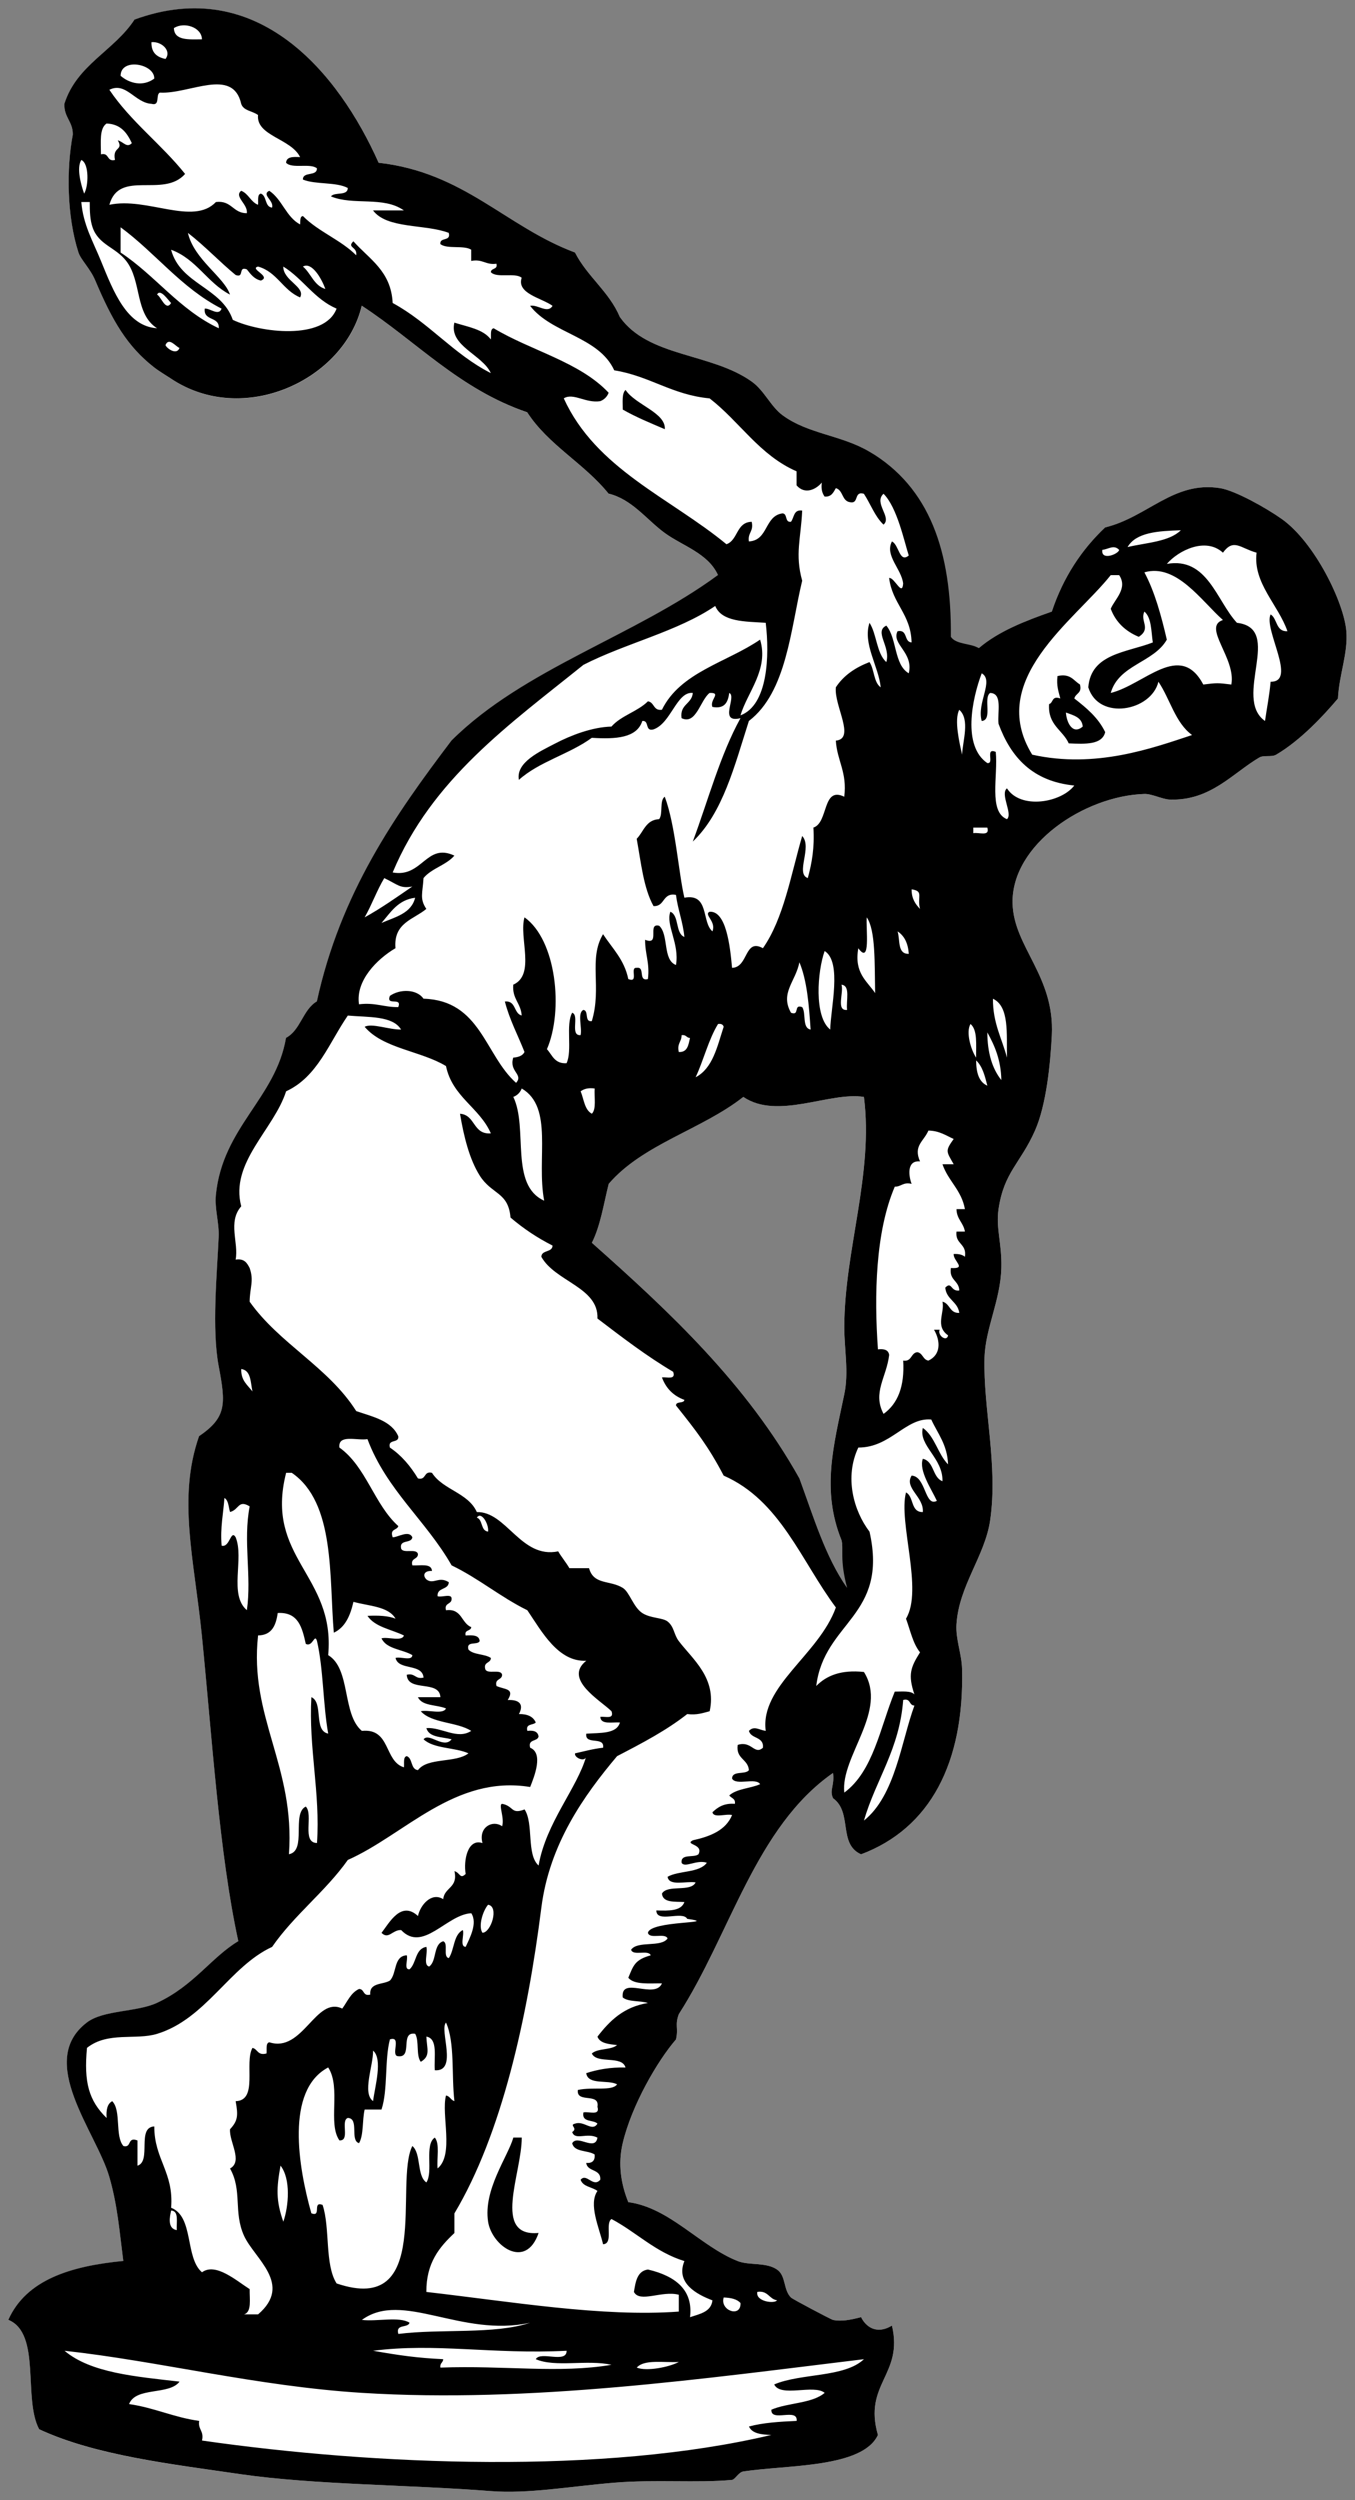
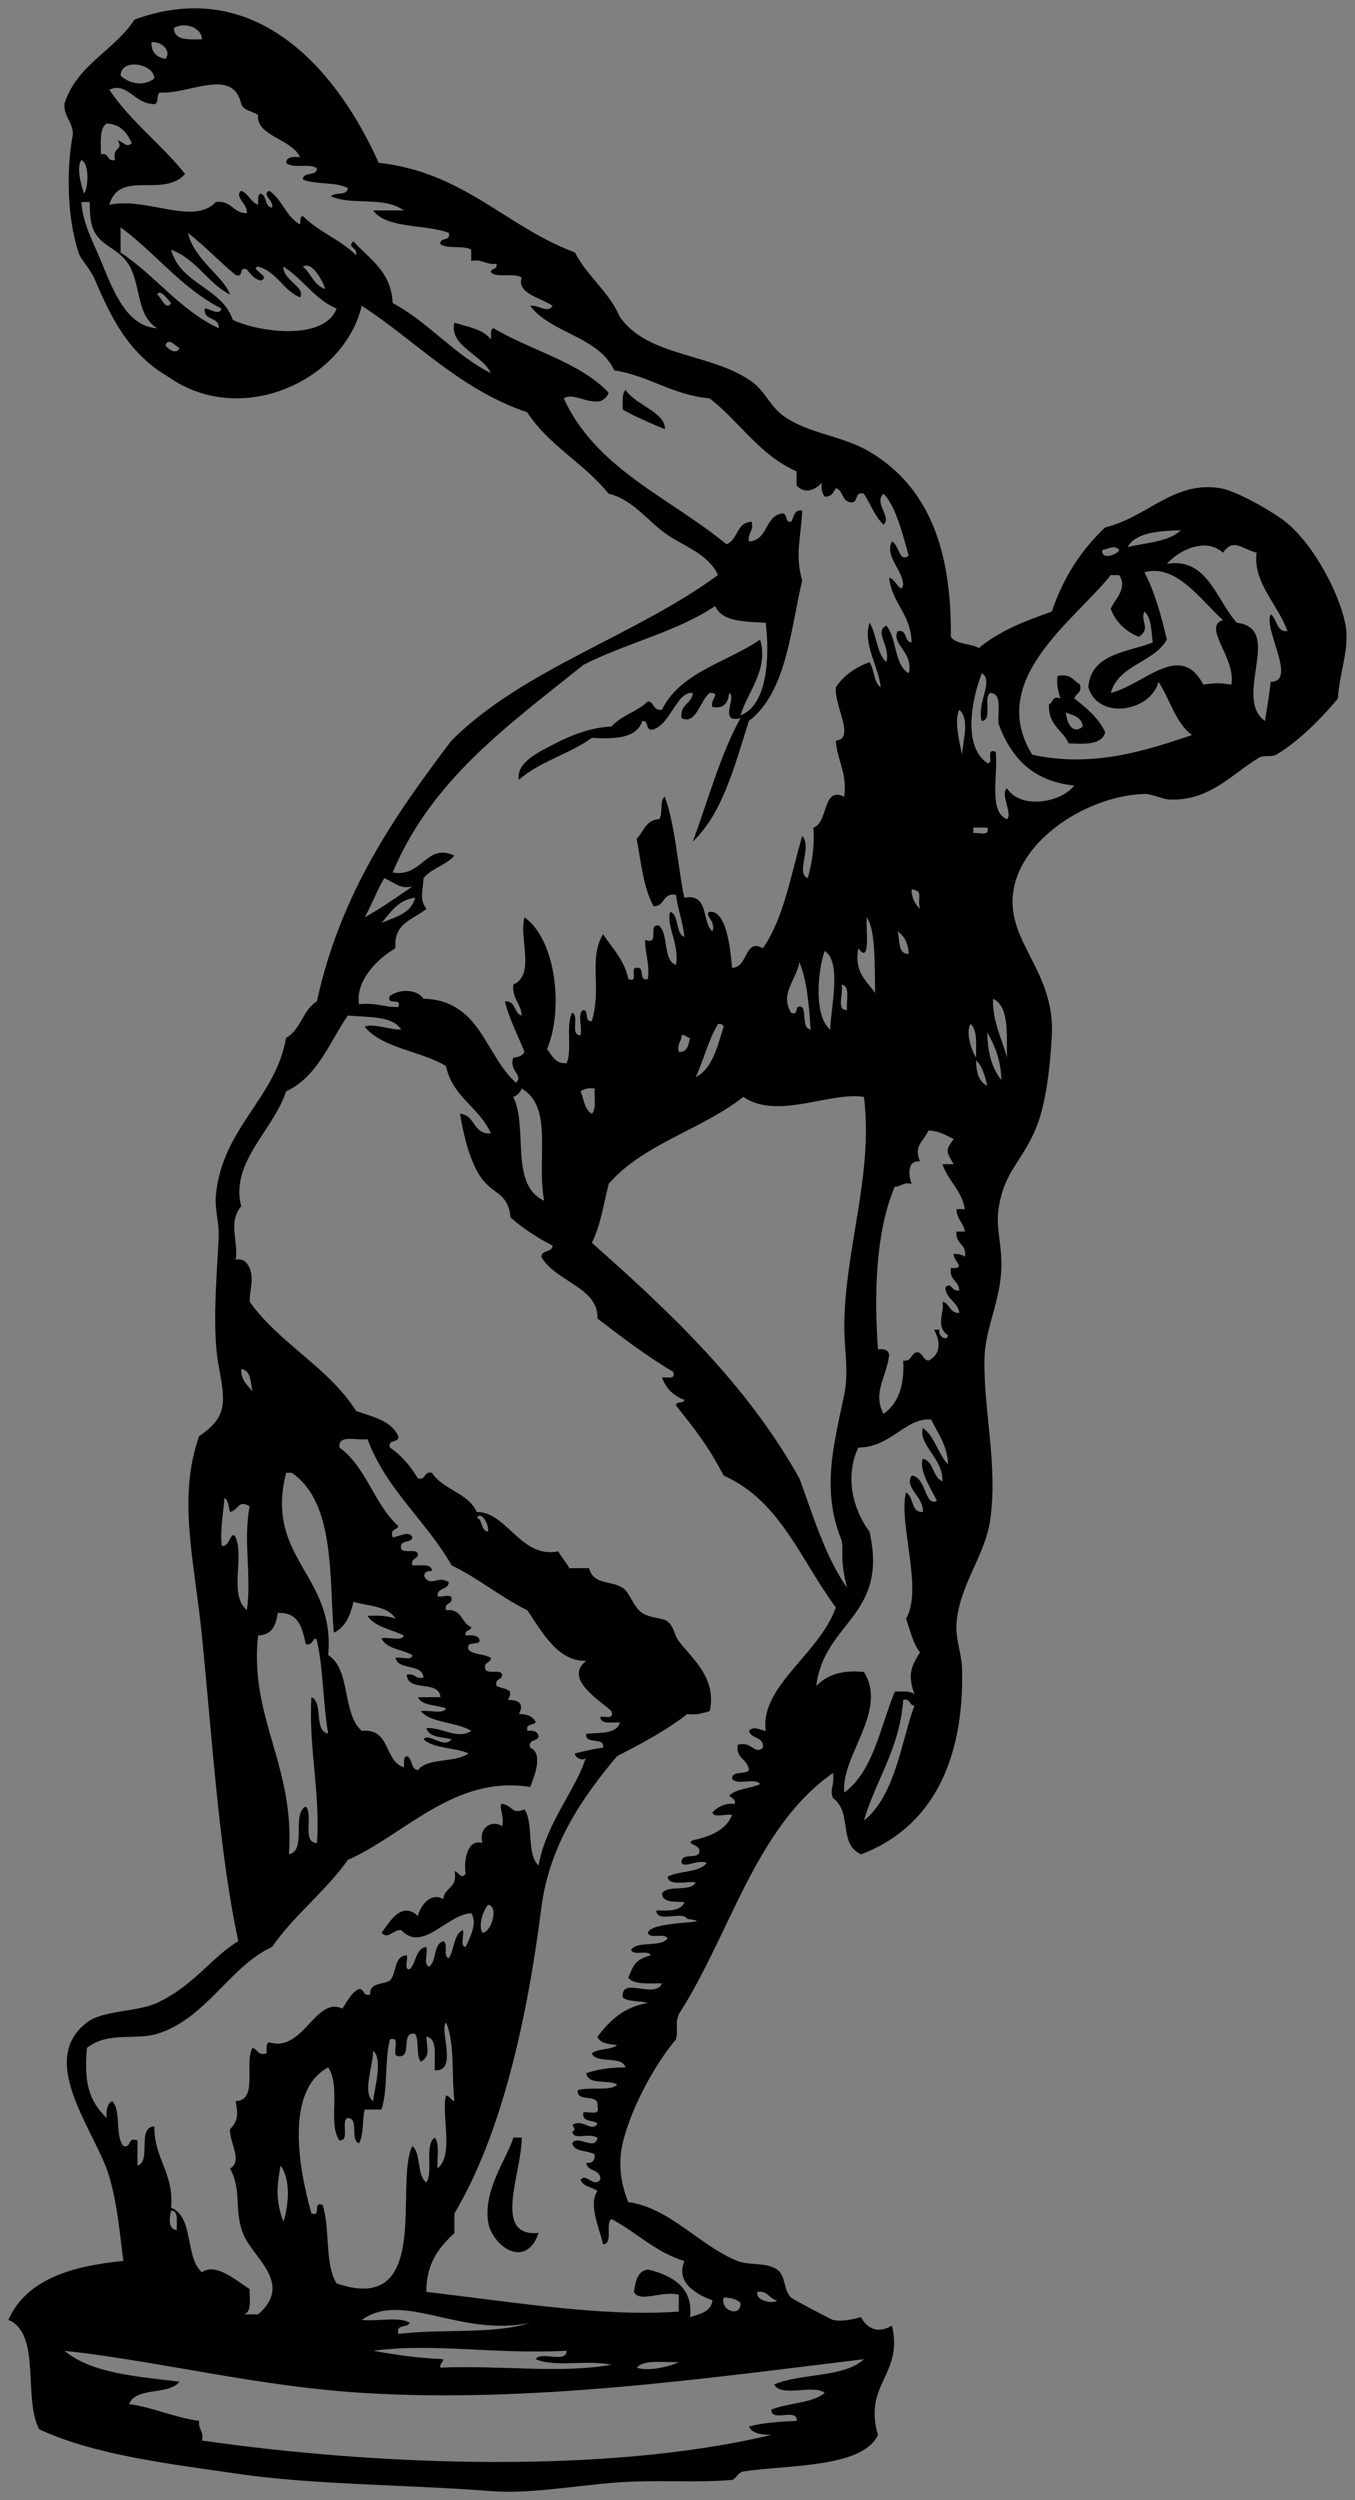
<svg xmlns="http://www.w3.org/2000/svg" height="891.14" width="483.02" viewBox="0 0 483.024 891.144">
  <rect x="0" y="0" width="483.024" height="891.144" fill="#808080" stroke="none" />
-   <path d="m69.32 3c-6.664 0.01-13.773 1.256-21.328 4.018-7.225 11.107-20.577 16.086-24.998 29.996-0.227 4.894 3.048 6.286 3 11-2.309 12.2-2.134 29.115 2 41.994 0.843 2.625 4.212 5.762 6 10 6.057 14.357 11.389 23.517 20.998 30.996 1.887 1.468 4.243 2.827 6 4 25.852 17.263 61.745 0.41 67.99-25.998 19.558 12.772 34.867 29.791 58.992 37.996 7.59 11.741 20.39 18.273 28.998 28.996 8.37 1.988 13.608 9.333 19.996 14 6.337 4.629 15.458 7.229 18.998 14.998-29.557 21.77-69.269 33.382-94.986 58.992-20.254 26.739-39.574 54.413-47.994 92.988-5.036 2.963-5.759 10.24-11 12.998-3.632 21.511-22.591 31.761-24.996 55.992-0.492 4.957 1.231 9.905 1 15-0.589 13.032-2.493 32.811 0 45.994 2.575 13.615 2.833 18.267-7 24.996-7.725 22.152-1.725 43.816 1 70.99 3.651 36.404 6.214 77.934 13 108.99-9.603 5.74-15.879 15.923-28.998 21.998-7.252 3.358-19.074 2.473-24.996 6.998-18.11 13.839 3.36 38.981 7.998 54.994 2.946 10.169 3.609 19.253 5 29.996-18.84 1.824-34.609 6.718-40.994 20.996 11.824 4.841 5.186 28.143 10.998 38.996 20.023 9.339 47.151 12.417 71.992 15.998 26.22 3.78 60.703 3.743 88.988 5.998 13.175 1.051 28.202-1.677 43.994-2.998 14.527-1.216 29.693 0.178 41.994-1 1.021-0.098 2.336-2.745 4-3 15.645-2.394 42.471-1.184 47.994-12.998-5.281-18.349 9.153-21.393 5-38.996-5.837 3.521-9.562-0.021-11-3-4.01 1.042-7.131 1.573-9.998 1-0.577-0.115-14.369-7.378-14.998-7.998-2.808-2.768-1.691-7.755-5-9.998-3.919-2.658-9.881-1.372-13.998-3-13.34-5.276-24.303-19.093-38.994-20.998-2.592-6.442-3.759-13.536-2-20.998 3.213-13.63 12.483-29.481 18.998-36.994 0.957-4.17-0.479-4.934 1-9 18.4-28.593 27.3-66.685 54.992-85.988 0.586 4.645-1.367 6.037 0 9 7.041 5.071 1.714 16.325 9.998 19.996 24.589-9.251 36.786-32.527 35.996-65.99-0.13-5.506-2.339-10.658-2-15.998 0.873-13.76 10.126-24.284 12-36.996 2.895-19.639-2.509-39.92-2-57.992 0.297-10.558 5.695-20.448 5.998-31.996 0.231-8.819-2.001-14.154-1-20.998 1.934-13.22 7.826-16.291 12.998-27.996 4.033-9.125 5.481-23.724 6-33.996 1.065-21.137-13.636-31.442-13.998-46.994-0.489-20.921 25.578-38.314 46.994-38.994 2.657-0.084 6.382 1.903 8.998 2 14.547 0.537 22.448-9.407 31.996-14.998 1.572-0.92 4.383-0.046 6-1 8.829-5.207 16.981-14.064 21.998-19.998 0.444-8.676 3.635-16.143 2.998-23.998-0.83-10.25-11.278-31.667-22.996-39.994-5.407-3.844-16.575-10.134-21.998-11-16.607-2.652-25.729 10.261-40.994 13.998-8.392 7.939-14.917 17.746-18.998 29.996-9.63 3.37-18.973 7.025-25.996 13-2.84-1.93-10.287-0.058-12.305-2.651-17.916-22.175-5.159-53.671-26.691-67.342-10.047-5.96-21.819-6.25-30.996-13-4.253-3.128-6.461-8.76-10.998-11.998-14.417-10.289-36.806-8.618-46.994-22.998-3.87-9.129-11.606-14.39-15.998-22.996-24.74-9.256-39.433-28.557-69.99-31.996-11.764-26.382-33.555-55.058-65.664-55.012zm235.09 387.71c1.236-0.005 2.423 0.072 3.553 0.258 3.497 27.571-6.958 54.617-6.998 81.99-0.012 8.096 1.662 16.003 0 23.996-3.787 18.216-8.232 34.074-1 51.994 1.44 10.279 4.522 7.384 2 16.998-7.712-10.953-11.987-25.343-16.998-38.996-18.896-33.764-46.089-59.232-73.992-83.99 3.028-5.971 4.208-13.789 6-20.996 12.156-14.174 33.281-19.378 47.994-30.996 11.084 7.55 27.493-0.209 39.441-0.258z" fill="#fff" />
  <path d="m134.98 58.01c30.557 3.439 45.251 22.74 69.991 31.996 4.392 8.606 12.128 13.868 15.998 22.997 10.188 14.38 32.577 12.708 46.994 22.997 4.537 3.238 6.746 8.871 10.999 11.999 9.177 6.75 20.949 7.039 30.996 12.999 21.438 12.717 29.285 35.522 28.996 65.992 1.883 2.784 7.053 2.28 9.999 4 7.023-5.975 16.367-9.629 25.997-12.999 4.081-12.25 10.605-22.057 18.997-29.996 15.265-3.737 24.388-16.65 40.995-13.998 5.423 0.866 16.59 7.155 21.997 10.999 11.718 8.327 22.167 29.745 22.997 39.995 0.637 7.855-2.555 15.321-2.999 23.997-5.017 5.934-13.169 14.791-21.998 19.998-1.617 0.954-4.427 0.08-5.999 1-9.548 5.591-17.449 15.535-31.996 14.998-2.616-0.097-6.342-2.084-8.999-2-21.416 0.68-47.482 18.074-46.993 38.995 0.362 15.552 15.063 25.857 13.998 46.994-0.519 10.272-1.967 24.871-6 33.996-5.172 11.705-11.064 14.777-12.998 27.997-1.001 6.844 1.231 12.178 1 20.997-0.303 11.548-5.702 21.438-5.999 31.996-0.509 18.072 4.895 38.354 2 57.993-1.874 12.712-11.126 23.235-11.999 36.995-0.339 5.34 1.87 10.492 2 15.998 0.79 33.463-11.407 56.74-35.996 65.991-8.284-3.671-2.957-14.926-9.998-19.997-1.367-2.963 0.586-4.354 0-8.999-27.692 19.303-36.593 57.396-54.993 85.989-1.479 4.066-0.043 4.829-1 8.999-6.515 7.513-15.785 23.365-18.998 36.995-1.759 7.462-0.592 14.556 2 20.998 14.691 1.905 25.655 15.721 38.995 20.997 4.117 1.628 10.079 0.342 13.998 3 3.309 2.243 2.192 7.23 5 9.998 0.629 0.62 14.421 7.884 14.998 7.999 2.867 0.573 5.988 0.042 9.998-1 1.438 2.979 5.162 6.521 10.999 3 4.153 17.603-10.28 20.646-4.999 38.995-5.523 11.814-32.349 10.604-47.994 12.998-1.664 0.255-2.979 2.902-4 3-12.301 1.178-27.468-0.216-41.995 1-15.792 1.321-30.819 4.05-43.994 2.999-28.285-2.255-62.769-2.219-88.989-5.999-24.867-3.62-51.994-6.7-72.017-16.04-5.812-10.85 0.825-34.15-10.999-38.99 6.385-14.278 22.155-19.173 40.995-20.997-1.391-10.743-2.054-19.827-5-29.996-4.638-16.013-26.109-41.154-7.999-54.993 5.922-4.525 17.745-3.641 24.997-6.999 13.119-6.075 19.394-16.258 28.997-21.998-6.786-31.05-9.348-72.58-12.999-108.99-2.725-27.174-8.725-48.838-1-70.99 9.833-6.729 9.574-11.382 6.999-24.997-2.493-13.183-0.589-32.962 0-45.994 0.231-5.095-1.492-10.042-1-14.999 2.405-24.231 21.365-34.482 24.997-55.993 5.241-2.758 5.963-10.035 10.999-12.998 8.42-38.575 27.74-66.249 47.994-92.988 25.717-25.61 65.431-37.223 94.988-58.993-3.54-7.769-12.661-10.369-18.998-14.998-6.388-4.667-11.627-12.011-19.997-13.999-8.608-10.723-21.407-17.255-28.997-28.996-24.125-8.205-39.435-25.224-58.993-37.996-6.245 26.408-42.139 43.26-67.991 25.997-1.757-1.173-4.113-2.532-6-4-9.609-7.479-14.94-16.639-20.997-30.996-1.788-4.238-5.157-7.374-6-9.999-4.134-12.879-4.309-29.795-2-41.995 0.048-4.714-3.227-6.105-3-10.999 4.421-13.91 17.772-18.89 24.997-29.997 43.959-16.065 72.787 19.136 86.992 50.994zm-72.991-47.994c0.14 4.525 5.311 4.021 9.999 4-0.073-4.34-6.406-6.353-9.999-4zm-3 10.999c2.222-2.722-1.122-6.281-4.999-6-0.112 3.779 1.956 5.377 4.999 6zm-15.998 5.999c3.161 2.749 8.016 3.958 11.999 1 0.175-5.272-11.937-7.574-11.999-1zm210.97 304.96c1.463-3.558-3.213-5.991-1-6.999 5.858-0.349 7.276 11.925 7.999 19.998 5.878-0.146 4.342-10.683 10.999-6.999 7.401-10.597 9.954-26.041 13.998-39.995 3.726 3.923-2.524 13.402 2 14.998 1.438-5.227 2.458-10.874 2-17.998 5.429-1.742 3.1-14.86 10.998-10.999 1.1-8.765-2.557-12.774-2.999-19.997 7.117-0.676-0.664-12.405 0-18.998 2.761-4.237 6.943-7.054 11.998-8.999 1.757 2.576 1.441 7.224 4 8.999-0.775-7.569-6.464-15.518-4-22.997 2.623 4.043 2.479 10.853 5.999 13.999 1.636-5.572-4.5-10.83 0-12.999 3.828 4.504 2.707 13.958 7.999 16.998 1.811-7.499-6.284-10.35-3.999-14.998 3.752-0.753 2.18 3.819 4.999 4-0.208-10.124-6.9-13.764-7.999-22.998 2.005-0.135 4.647 6.793 4.999 2-0.543-5.145-6.655-9.979-3.999-14.998 2.499 1.096 2.645 7.854 5.999 5-1.601-4.879-4.104-17.118-8.999-21.998-3.627 3.315 3.095 8.382 0 10.999-3.091-2.907-4.615-7.383-6.999-10.999-3.729-1.063-1.583 3.75-4.999 3-2.886-0.447-2.364-4.302-4.999-4.999-0.87 1.463-1.497 3.169-4 3-0.839-1.161-1.318-2.681-1-5-2.079 2.499-6.041 4.408-8.999 1v-5c-13.234-5.763-20.279-17.716-30.996-25.997-13.416-1.249-21.345-7.985-33.996-9.999-5.554-12.11-22.325-13.003-29.996-22.997 2.672-0.577 6.247 2.958 7.999 0-4.027-2.849-12.868-4.369-10.999-9.999-2.364-1.969-8.944 0.278-10.999-2 0.09-1.576 2.55-0.783 2-3-3.868 0.535-4.881-1.785-8.999-1v-4c-2.633-1.699-8.565-0.1-10.999-2-0.296-2.629 3.879-0.787 3-4-8.456-3.209-21.999-1.331-26.997-7.999h10.999c-7.288-5.184-18.057-1.658-25.997-5 1.283-1.717 5.979-0.02 6-3-4.121-2.211-11.51-1.155-15.998-3-0.032-3.031 5.031-0.968 4.999-4-2.364-1.969-8.944 0.278-10.999-2 0.147-2.186 2.52-2.146 5-2-3.233-6.65-15.703-7.522-14.998-14.998-1.883-1.45-5.196-1.47-6-4-2.965-13.182-18.495-3.377-28.996-4-1.595 0.738 0.228 4.894-3 4-5.888-0.344-9.072-7.941-14.999-5 7.638 11.36 18.572 19.424 26.997 29.996-7.758 8.747-23.469-1.745-26.997 10.999 13.405-2.895 29.852 7.579 37.996-1 5.654-0.655 5.996 4.002 10.999 4 0.491-3.225-4.667-5.909-2-7.999 2.632 1.035 3.368 3.965 6 5 0.17-1.496-0.357-3.69 1-4 2.206 0.793 1.299 4.7 4 5 0.772-2.554-3.913-4.597-1-5.999 4.613 3.053 5.995 9.336 10.999 11.999 0.157-1.177-0.172-2.838 1-3 5.445 5.554 13.511 8.486 18.998 13.999 0.493-3.139-3.447-2.642-1-5 5.631 6.368 13.439 10.558 13.999 21.998 12.971 7.026 21.73 18.264 34.996 24.997-3.028-6.646-14.998-9.654-12.999-17.998 4.801 1.531 10.313 2.351 12.999 5.999 0.17-1.496-0.357-3.69 1-4 13.317 8.014 30.674 11.988 40.995 22.997-0.56 1.44-1.56 2.44-3 3-5.226 0.812-9.628-3.13-12.999-1 11.483 25.179 37.892 35.432 57.993 51.993 4.194-1.471 3.452-7.879 8.998-7.999 0.803 3.468-1.489 3.843-0.999 6.999 6.98-0.351 5.509-9.156 11.998-9.999 1.889 0.111 0.694 3.306 3 3 1.181-1.486 0.865-4.468 3.999-4-0.448 10.028-2.626 15.49 0 24.997-4.118 17.088-5.489 39.683-18.997 49.994-5.103 15.895-9.244 32.751-19.998 42.995 5.504-14.827 9.771-30.891 16.998-43.994-8.002 1.961-1.152-7.701-4-8.999-0.445 3.22-1.526 5.806-5.999 5-1.095-2.551 3.416-5.145-1-5-3.347 2.572-4.799 11.519-9.998 8.999-0.707-5.04 3.687-4.979 3.999-8.999-5.755-0.567-7.719 10.808-13.998 12.999-3.213 0.879-1.37-3.296-4-3-1.919 6.08-9.454 6.545-17.998 6-7.872 5.793-18.832 8.498-25.997 14.998-1.159-6.287 7.596-10.179 12.999-12.999 5.643-2.945 13.184-5.828 19.998-5.999 3.414-3.918 9.324-5.34 12.998-8.999 2.357 0.309 1.86 3.473 4.999 3 6.579-13.418 23.13-16.865 34.996-24.997 3.191 10.648-4.532 18.706-6.999 26.997 9.822-3.678 10.395-21.372 8.999-32.996-7.532-0.467-15.674-0.324-17.998-5.999-13.495 9.168-32.023 13.304-46.994 20.998-26.208 21.119-54.019 40.636-67.991 73.991 10.631 1.954 11.92-10.729 21.997-6-2.915 3.417-8.147 4.518-10.999 7.999-0.31 5.443-1.464 7.272 1 10.999-4.542 3.791-11.755 4.91-10.999 13.999-6.568 3.861-14.281 11.584-12.998 19.998 5.718-0.719 8.932 1.066 13.998 1 1.47-3.803-4.47-0.196-3-4 3.528-2.502 9.569-2.481 11.999 1 20.398 0.599 21.859 20.136 32.996 29.996 2.75-3.043-2.627-4.022-1-8.999 1.862-0.138 3.341-0.658 4-2-2.344-5.989-5.288-11.377-7-17.998 4.064-0.398 3.077 4.255 6 4.999-0.262-4.404-3.449-5.883-3-10.999 8.01-3.545 1.927-16.857 4-23.997 11.354 8.041 13.969 33.165 7.999 46.994 1.902 2.097 2.724 5.275 6.999 5 2.124-4.542-0.39-13.721 2-17.998 2.71 0.956-0.943 8.275 3 7.999 0.62-2.714-1.269-7.936 1-8.999 2.062 0.272 0.239 4.428 3 4 3.638-12.07-1.293-22.072 4-30.996 3.286 5.047 7.598 9.067 8.999 15.998 3.935 1.602 0.348-4.318 3-4 3.16-0.494 0.371 4.961 4 4 0.719-5.718-1.066-8.932-1-13.999 5.608 2.275 0.541-6.125 5-4.999 3.518 3.148 1.179 12.152 5.999 13.998 1.326-7.678-3.737-14.235-2-18.998 3.254 1.412 1.684 7.649 4.999 8.999-0.535-5.464-2.324-9.673-2.999-14.999-4.908-0.909-3.809 4.191-7.999 4-3.574-6.425-4.458-15.54-6-23.997 2.478-2.521 3.234-6.765 8-7 1.46-1.873 0.039-6.626 1.999-7.999 3.828 10.139 4.938 27.311 6.999 35.996 8.969-1.638 6.049 8.616 9.995 12.002zm-217.97-276.96c3.078-0.745 1.922 2.745 5 2-1.011-4.962 3.161-3.188 1-7 2.08 0.565 3.231 2.857 4.999 1-1.705-3.627-3.891-6.774-8.999-6.999-2.596 1.737-2.026 6.64-2 10.999zm-5.999 13.998c1.591-2.569 1.853-10.721-1-11.998-1.817 2.794-0.087 8.955 1 11.998zm5.999 23.997c4.466 10.928 9.204 23.303 19.998 23.997-8.013-5.15-5.396-16.77-10.999-24.001-3.826-4.938-9.838-5.684-11.999-11.999-0.893-2.609-1.005-5.672-1-8.999h-3c0.65 8.054 4.075 13.84 7 20.998zm6.999-3c12.438 8.227 20.942 20.386 34.996 26.997 0.33-4.329-5.537-2.461-4.999-6.999 1.752-0.276 4.989 2.815 5.999 0-14.35-7.32-23.506-19.824-35.996-29zm38.995 14.998c-8.12-4.212-11.969-12.695-20.997-15.998 3.301 12.364 18.008 13.321 21.997 24.997 9.622 4.581 32.664 7.438 36.996-4-7.938-3.394-11.992-10.672-18.998-14.998-0.046 5.073 8.051 7.244 5.999 10.999-6.134-2.531-8.215-9.116-14.998-10.999-3.271 0.826 4.94 3.503 1 5-2.444-0.556-3.653-2.346-5-4-3.235-1.236-0.764 3.235-4 2-5.846-4.819-10.98-10.35-16.998-14.998 2.168 9.505 12.95 15.705 14.999 21.997zm33.996-1.999c-1.222-3.475-4.772-9.853-7.999-7.999 2.908 2.424 3.895 6.77 7.999 7.999zm-54.993 4.999c-1.042-1.052-3.887-5.318-5-3 1.422 0.673 3.089 6.117 5 3zm3 15.998c-1.183-0.293-3.777-4.027-5-1 0.375 1.102 4 3.805 5 1zm337.96 70.991c6.728-1.604 14.794-1.871 18.998-5.999-8.062 0.27-15.952 0.712-18.998 5.999zm13.998 5.999c14.479-2.56 17.726 13.182 24.997 20.997 16.808 1.961-1.661 26.741 9.999 34.996 0.662-4.67 1.572-9.093 2-13.998 9.594 0.151-2.58-18.702 0-23.997 2.477 1.523 1.786 6.212 5.999 6-3.249-9.439-12.339-17.165-10.999-27.997-5.739-1.576-8.186-5.246-11.998 0-6.134-5.638-15.831-0.838-19.998 3.999zm-22.997-4.999c-0.541 4.012 5.802 1.487 6 0-1.869-1.958-3.662-0.309-6 0zm42.995 24.997c-7.68-6.802-16.579-20.262-27.997-16.998 3.71 6.956 5.98 15.351 7.999 23.997-4.735 8.263-17.119 8.877-19.997 18.998 12.029-2.963 24.721-18.628 32.996-3 4.862-0.613 5.136-0.613 9.999 0 1.748-9.38-10.486-20.559-3-22.997zm-39.995-15.998c-12.943 16.27-44.421 37.288-27.996 63.992 22.603 5.045 42.87-2.332 56.992-6.999-5.995-4.336-7.835-12.829-11.998-18.998-2.515 10.478-21.275 14.033-24.997 2 0.947-12.05 13.617-12.38 22.997-15.998-0.594-4.072-0.456-8.876-3-10.999-1.671 3.376 2.575 5.967-1.999 8.999-4.695-1.97-8.176-5.156-9.999-9.999 1.367-3.337 6.199-7.286 3-11.999-1 0.001-2 0.001-3 0.001zm-43.994 66.992c2.651 0.318-0.936-5.602 2.999-4 0.895 8.438-2.666 21.33 4 23.997 2.193-1.881-2.537-8.939 0-10.999 4.855 7.617 19.318 5.138 23.997-1-14.865-1.466-22.605-10.057-26.997-21.997-0.448-4.217 1.526-10.859-2.999-10.999-2.538 1.795 0.994 9.66-3 9.999-1.854-6.462 4.506-14.448 0-16.998-3.467 9.163-6.936 25.916 2 31.997zm-8.999-3c0.22-4.986 2.892-12.523-1-15.998-1.904 3.607 0.099 11.872 1 15.998zm3.999 27.996c1.89-0.443 6.026 1.36 5-2h-5zm-216.97 29.996c6.009-3.323 11.461-7.203 16.998-10.999-4.367 0.798-5.054-0.614-9.999-3-2.631 4.369-4.449 9.551-6.999 13.999zm197.98-2.999c-1.115-4.429 1.46-6.332-3-6.999-0.027 3.36 1.377 5.289 3 6.999zm-191.98 4.999c4.872-2.127 10.633-3.365 11.999-8.999-6.2 0.8-8.737 5.263-11.999 8.999zm169.98 8.999c-1.548 8.88 3.062 11.603 5.999 15.998-0.214-10.274 0.208-22.527-3-26.997-0.318 4.172 1.467 17.167-2.999 10.999zm17.997 2c-0.254-3.745-1.569-6.43-3.999-7.999 0.96 3.039-0.144 8.142 3.999 7.999zm-27.996 26.997c0.071-7.27 4.283-24.105-2-27.997-2.582 7.204-3.846 23.42 2 27.997zm-13.998-6c3.235 1.235 0.764-3.235 3.999-2 1.466 2.2-0.119 7.452 3 7.999-0.604-8.729-1.252-17.413-4-23.997-1.33 6.889-6.991 10.949-2.999 17.998zm19.997-1c-0.431-3.236 1.315-8.648-2-8.999 0.898 2.769-2.054 9.387 2 8.999zm56.993 16.999c-0.173-8.493 0.902-18.234-5-20.998-0.059 8.725 3.207 14.124 5 20.998zm-234.97-14.999c-6.667 9.665-10.795 21.867-21.998 26.997-4.366 13.664-20.103 25.391-15.998 40.995-4.905 5.606-0.822 13.059-2 18.998 3.141-0.475 4.085 1.247 5 2.999 1.604 4.587 0.072 6.793 0 11.999 10.641 15.021 28.047 23.279 37.995 38.995 5.958 2.04 12.581 3.417 14.998 8.999 0.296 2.629-3.879 0.786-3 3.999 4.188 2.812 7.353 6.646 9.999 10.999 3.078 0.744 1.922-2.745 5-2 3.898 6.101 12.918 7.079 15.998 13.998 10.558-0.267 15.713 16.739 28.996 13.998 1.232 2.101 2.768 3.898 4 6h7c1.668 6.038 7.403 4.194 11.999 6.999 2.452 1.496 3.777 6.914 6.999 8.998 2.968 1.921 7.18 1.578 8.999 3 2.368 1.852 2.203 4.636 4 6.999 4.859 6.392 13.614 13.171 10.998 24.997-2.395 0.604-4.562 1.438-7.999 1-7.46 5.872-16.216 10.446-24.997 14.998-11.796 14.002-24.128 31.32-26.997 53.993-4.974 39.314-14.111 80.725-30.996 108.99v6.999c-5.329 5.003-10.065 10.599-9.999 20.997 30.275 3.454 62.675 9.011 89.989 7v-6c-6.047-1.601-13.887 3.01-15.998-1 0.594-3.738 1.201-7.464 4.999-7.998 10.365 2.436 16.145 7.692 14.998 16.997 3.479-1.188 7.501-1.831 7.999-5.999-5.641-2.131-13.197-6.19-9.999-13.998-10.439-3.226-17.063-10.267-25.996-14.998-2.387 1.613 0.81 8.809-3 8.999-1.398-5.978-5.275-14.26-2-18.998-1.883-1.449-5.196-1.47-6-3.999 2.123-2.548 4.456 2.968 7 0 0.316-3.982-4.625-2.708-5-6 2.181 0.182 3.181-0.818 3-2.999-2.408-1.592-7.269-0.73-7.999-4 1.819-3.318 8.145 3.049 8.999-1.999-3.705-1.974-7.97 1.156-8.999-2 2.212-1.44-1.259-2.44 1-3 3.249-1.154 6.15 3.055 7.999 0-1.494-1.506-5.7-0.299-5-3.999 1.89-0.443 6.026 1.359 5-2 0.891-5.225-7.563-1.103-6.999-5.999 5.425-1.185 12.197 0.515 13.998-2-3.221-1.778-10.385 0.386-10.999-4 4.041-1.292 8.527-2.138 13.998-1.999-1.202-4.465-10.21-1.122-11.999-5 2.078-1.922 6.841-1.158 8.999-2.999-2.981-0.353-6.088-0.578-6.999-3 4.349-5.649 9.371-10.627 17.998-11.998-2.758-0.908-7.021-0.311-8.999-2-0.761-7.76 11.459 0.852 13.998-4.999-4.622-0.044-9.89 0.558-11.998-2 1.801-4.254 2.204-6.386 7.999-7.999-0.845-2.155-6.374 0.375-6.999-2 2.361-3.305 10.637-0.694 12.998-3.999-0.845-2.155-6.374 0.374-6.999-2 0.671-4.479 26.361-3.263 13.998-4.999-1.651-3.015-11.005 1.673-10.998-3 4.496 0.163 8.889 0.223 9.998-3-3.468-0.197-7.686 0.354-7.999-2.999 1.95-3.383 10.283-0.383 11.999-4-3.466-0.533-9.484 1.485-9.999-2 4.058-2.275 11.347-1.318 13.998-4.999-3.629-1.218-7.893 1.999-8.998 0-0.364-3.363 4.332-1.666 5.999-3 1.975-3.756-5.127-3.382-2-4.999 6.283-1.383 11.763-3.569 13.998-8.999-2.071-0.595-6.568 1.236-6.999-1 1.889-1.777 4.037-3.295 7.999-2.999 0.3-1.966-1.35-1.982-2-3 2.611-2.389 7.523-2.476 10.999-3.999-1.514-2.486-8.612 0.613-9.999-2 0.021-2.979 4.717-1.282 6-3-0.313-4.02-4.707-3.959-4-8.999 4.977-1.627 5.955 3.75 8.999 1 0.398-4.064-4.256-3.076-4.999-5.999 1.868-1.957 3.661-0.309 5.999 0-2.133-15.913 18.961-27.132 24.997-43.994-12.389-16.608-19.83-38.163-39.995-46.994-5.436-10.395-9.821-16.004-16.998-24.997 0.016-1.651 2.773-0.56 2.999-2-3.906-1.426-6.572-4.093-7.999-7.999 1.772-0.228 5.008 1.008 4-2-9.63-5.7-18.29-12.373-26.997-18.997 0.458-11.143-15.052-13.119-19.998-21.997 0.097-2.57 3.903-1.43 4-4-5.532-2.8-10.508-6.156-14.998-9.998-0.754-9.191-6.716-8.144-10.999-14.999-3.61-5.777-5.611-13.692-7-21.997 5.586 0.413 4.513 7.485 10.999 6.999-4.059-9.273-13.705-12.959-15.998-23.997-8.918-5.413-22.452-6.211-28.997-13.999 2.625-1.384 8.553 1.032 12.999 1-3.001-4.995-11.662-4.334-18.996-4.999zm123.98 21.998c6.141-3.191 7.703-10.961 9.999-17.998-0.221-0.779-0.838-1.162-2-1-3.42 5.579-5.122 12.875-7.999 18.998zm99.987-6.999c-0.044-4.623 0.559-9.891-2-11.999-1.751 2.991 0.236 9.349 2 11.999zm8.999 7.999c-0.141-7.192-2.381-12.284-4.999-16.998 0.035 7.296 1.745 12.919 4.999 16.998zm-114.98-9.999c3.144 0.144 3.435-2.564 3.999-5-1.278-0.055-1.385-1.281-2.999-1 0.022 2.356-1.723 2.944-1 6zm109.99 11.998c-0.877-3.456-1.739-6.926-4-8.999 0.023 4.311 0.974 7.693 4 8.999zm-168.98 4c5.374 11.188-1.41 31.388 10.999 36.996-2.829-15.031 3.43-33.265-7.999-39.995-0.561 1.439-1.56 2.439-3 2.999zm23.997-2c1.167 2.833 1.387 6.612 4 7.999 1.674-1.659 0.796-5.871 1-8.999-2.32-0.319-3.84 0.161-5 1zm57.993 2c-14.713 11.618-35.838 16.822-47.994 30.996-1.792 7.207-2.972 15.026-6 20.997 27.903 24.758 55.095 50.226 73.991 83.99 5.011 13.653 9.286 28.042 16.998 38.995-2.735-10.352-1.122-13.4-2-16.998-7.232-17.92-2.787-33.778 1-51.994 1.662-7.993-0.012-15.9 0-23.996 0.04-27.373 10.496-54.419 6.999-81.99-12.051-1.978-30.763 8.331-42.994 0zm72.99 84.989c-4.757-3.321-1.124-8.12-1.999-11.998 2.71 0.622 2.488 4.177 5.999 3.999-0.574-4.092-4.604-4.729-4.999-8.999 2.357-2.446 1.859 1.493 4.999 1-0.113-3.553-3.698-3.634-3-7.999 5.879 0.357 0.792-2.487 1-4.999 1.742-0.075 3.109 0.224 4 1 0.77-4.77-3.562-4.438-3-8.999h3c-0.508-3.159-2.943-4.39-3-7.999h3c-1.203-6.796-5.973-10.025-7.999-15.998h3.999c-2.638-4.608-3.086-4.71 0-8.999-2.762-1.237-5.079-2.919-8.999-3-1.714 3.923-5.464 5.416-2.999 10.999-4.861-0.495-4.037 5.291-3 7.999-3.056-0.722-3.644 1.022-5.999 1-6.9 16.104-7.377 38.804-5.999 57.993 2.279-0.28 3.759 0.24 3.999 1.999-0.944 7.978-6.029 13.435-2 20.998 5.049-3.617 7.552-9.78 6.999-18.998 3.14 0.473 2.642-2.691 5-3 2.039 0.295 1.961 2.706 3.999 3 4.386-2.057 4.388-6.81 2-10.999h2c-0.877 2.059 2.593 4.49 2.999 2zm-247.97 19.998c-0.713-3.287-0.474-7.525-4-7.999-0.136 4.136 2.274 5.725 4 7.999zm241.97 9.998c-9.106-0.805-14.426 10.018-25.996 9.999-4.993 10.515-1.71 22.493 3.999 29.996 6.77 30.304-16.165 31.951-18.998 54.993 3.638-3.695 8.795-5.87 16.998-4.999 8.735 13.888-8.395 30.082-6.999 42.994 10.36-7.638 12.77-23.226 17.998-35.995 2.656 0.01 5.71-0.378 6.999 1-2.391-7.1-1.323-9.674 2-14.998-2.543-3.124-3.475-7.857-5-11.999 6.209-10.236-2.787-34.438 0-44.994 2.889 1.444 1.563 7.103 6 6.999 0.438-5.465-6.748-8.548-4-12.998 5.135 0.222 4.664 11.301 8.999 8.999-1.883-4.137-6.525-10.778-4.999-14.998 4.09 0.909 3.359 6.639 6.999 7.998 0.24-8.252-8.609-12.704-6.999-18.997 4.3 3.032 5.349 9.315 8.998 12.998-0.27-7.062-3.696-10.968-5.999-15.998zm-143.98 67.992c-9.608-4.724-17.32-11.343-26.997-15.998-9.068-15.929-23.17-26.824-29.996-44.995-3.721 0.612-10.556-1.89-9.999 3 9.538 6.793 12.386 20.277 20.998 27.996-0.43 1.57-3.145 0.855-2 4 1.786 0.004 5.817-2.692 6.999 0-0.315 2.352-4.74 0.593-4 3.999 0.694 1.973 5.579-0.246 5.999 2-0.013 1.987-2.728 1.271-2 4 2.828 0.171 6.859-0.86 6.999 1.999-2.766-0.169-3.433 1.536-2 3 2.556 1.988 4.369-1.298 7.999 1-0.12 2.88-4.264 1.735-4 4.999 1.453 0.547 5.168-1.168 5 1-0.013 1.987-2.728 1.271-2 4 5.739-0.74 5.393 4.605 8.999 5.999-0.09 1.576-2.55 0.782-2 2.999 2.48-0.146 4.852-0.186 5 2-0.739 1.595-4.895-0.228-4 3 1.723 1.943 5.825 1.507 7.999 2.999-0.013 1.987-2.728 1.271-2 4 0.694 1.973 5.579-0.246 6 2-0.013 1.986-2.728 1.271-2 3.999 2.76 1.3 6.679 0.726 4 5 4.253-0.194 5.816 1.587 4 4.999 3.048-0.049 5.091 0.908 6 2.999-0.933 1.067-3.688 0.312-3 3 2.279-0.279 3.759 0.241 4 2-0.406 1.927-3.876 0.79-3 3.999 4.786 1.944 1.53 10.182 0 13.999-26.86-4.41-44.821 17.083-64.992 25.996-8.019 11.313-19.091 19.571-26.997 30.996-15.218 7.021-23.522 25.62-40.995 30.996-7.55 2.323-17.612-0.9-24.997 5-1.138 12.197 0.614 18.76 6.999 24.996-0.207-2.873 0.253-5.079 2-5.999 3.308 3.358 0.879 12.453 4 15.998 3.081 0.748 1.219-3.447 5-2v8.999c5.097-1.568-0.371-13.702 5.999-13.998-0.049 11.714 7.007 16.323 6 28.996 8.17 3.162 4.877 17.786 10.999 22.997 4.892-3.614 12.402 3.116 16.998 6-0.075 3.591 0.81 8.142-2 8.998 1.667 0 3.333 0.001 5 0 12.514-10.732-1.31-19.867-5-27.996-3.862-8.51-0.553-16.06-5-23.997 4.698-2.574-0.343-9.469 0-13.998 2.824-3.038 2.922-4.928 2-9.999 8.123-0.209 3-13.664 5.999-18.997 1.907 0.426 1.81 2.856 5 1.999 0.17-1.496-0.357-3.689 1-3.999 11.934 3.89 16.572-16.593 25.997-11.999 1.848-2.485 3.023-5.642 6-6.999 1.987 0.014 1.271 2.729 4 2-0.396-4.396 4.548-3.451 6.999-4.999 2.509-2.49 1.238-8.761 5.999-8.999 0.547 1.453-1.168 5.168 1 4.999 2.496-2.17 1.958-7.374 6-7.999 0.595 2.071-1.236 6.568 1 6.999 2.744-1.922 1.392-7.94 5-8.999 1.973 0.694-0.246 5.579 2 6 2.008-2.992 1.629-8.37 5-9.999 0.575 1.758-1.208 5.875 1 5.999 1.393-3.02 4.342-8.417 2-11.998-8.789 0.444-17.233 14.169-24.997 5.999-3.073-0.148-4.497 3.519-6.999 1 2.831-3.668 6.972-11.563 12.998-5.999 0.802-3.902 4.827-8.658 8.999-6 0.388-4.277 5.353-3.979 4-9.998 2.039 0.558 1.96 3.008 4 1-0.833-4.846 0.726-12.787 5.999-10.999-1.529-5.659 3.61-8.41 7-5.999 0.928-3.023-1.429-7.776 0-7.999 4.19 0.79 3.091 3.895 7.999 1.999 3.317 5.016 0.597 16.068 4.999 19.998 2.656-15.345 13.773-27.551 16.998-38.995-0.272 2.355-4.428 0.61-4-1 3.294-0.706 6.393-1.606 9.999-2 0.585-4.251-6.584-0.747-5.999-4.999 4.98-0.353 10.826 0.161 11.999-4-2.829-0.171-6.859 0.86-6.999-1.999 1.771-0.229 5.007 1.008 4-2-4.005-3.912-17.273-11.451-8.999-17.998-10.008 0.51-15.89-10.424-21.005-17.997zm-70.991 15.998c8.119 4.879 4.902 21.095 11.999 26.996 10.351-1.018 7.854 10.811 14.999 12.998 0.17-1.496-0.357-3.689 1-3.999 2.207 0.793 1.299 4.7 4 4.999 3.383-4.616 13.538-2.46 17.998-5.999-4.838-2.161-12.399-1.599-15.998-4.999 1.977-2.531 7.147 3.594 9.999 0-3.432-0.901-8.079-0.587-8.999-4 5.417-0.391 11.046 4.248 15.998 1-5.098-3.234-14.034-2.631-17.998-6.999 2.714-0.619 7.935 1.27 8.999-1-3.289-1.377-8.547-0.785-9.999-3.999h7.999c-0.332-6.334-11.667-1.665-11.999-7.999 3.059-0.726 2.941 1.725 6 1-0.494-5.173-8.927-2.405-9.999-7 1.758-0.575 5.875 1.209 6-0.999-3.547-2.12-9.235-2.098-10.999-6 2.391-0.608 7.254 1.256 7.999-1-4.472-2.193-10.339-2.992-12.999-6.999 3.863-0.196 7.368-0.035 9.999 1-2.563-4.436-9.532-4.466-14.998-5.999-1.119 4.881-2.909 9.089-6.999 10.999-1.705-19.81 0.541-46.396-14.998-56.993h-2c-7.764 30.451 17.627 36.346 14.996 64.992zm-37.992-39.02c2.925 0.83 3.245-5.96 5-3 3.108 7.585-2.513 20.446 4 25.997 1.76-12.252-1.409-24.527 1-36.996-4.119-2.523-3.752 1.188-7 2-0.553-1.78-0.514-4.152-2-4.999-0.384 5.615-1.541 10.458-1 16.998zm94.988-5c0.345-2.757-2.481-7.411-4-4.999 2.207 0.793 1.3 4.7 4 4.999zm-81.99 36.995c-3.255 29.18 13.258 46.544 10.999 77.99 6.442-1.224 0.869-14.462 6-16.997 2.834 2.831-1.586 12.918 3.999 12.998 1.208-17.928-3.019-33.934-2-51.993 4.395 1.938 0.689 11.976 5.999 12.998-1.879-10.453-1.684-22.979-4-32.996-0.869-2.953-1.497 2.32-3.999 1-1.28-5.72-2.591-11.407-9.999-10.999-0.612 4.388-2.072 7.926-6.999 7.999zm215.97 65.992c11.222-8.936 13.324-28.321 17.998-40.995-1.987-0.013-1.271-2.728-4-1.999-1.329 17.668-9.713 28.281-13.998 42.994zm-135.98 39.995c3.053-0.065 6.002-9.372 2-9.999-1.807 2.05-3.611 7.659-2 9.999zm-16.998 48.995c-0.361-4.639 1.248-11.247-3-11.999 0.149 4.334 1.601 6.922-2 8.999-1.753-2.246-0.478-7.521-2-9.999-5.558-0.892-0.733 8.6-6 7.999-2.983-0.016 1.411-7.409-3-5.999-1.934 7.398-0.671 17.993-3 24.997h-6c-0.9 3.766-0.298 9.034-2 11.998-3.375-0.957 0.177-8.842-4-8.999-2.71 0.956 0.943 8.275-3 7.999-4.239-6.004 0.681-18.782-4-25.996-15.375 8.102-10.589 35.718-5.999 51.993 3.803 1.47 0.196-4.47 4-3 2.749 8.251 0.709 21.288 5 27.997 34.405 11.691 20.411-35.886 26.997-48.994 3.242 2.758 1.492 10.507 5 12.998 2.535-3.797-0.784-13.448 3-15.997 1.853 2.146 0.675 7.324 1 10.998 5.976-4.888 1.209-19.276 3-25.997 1.427 0.24 1.686 1.647 3 2-1.1-9.232 0.234-20.898-3-27.996-2.462 2.599 4.357 17.619-3.998 16.998zm-21.997 10.998c0.615-5.097 3.555-14.94 0-17.997 0.088 5.36-3.971 15.174 0 17.997zm-31.996 42.995c1.93-5.602 2.714-15.229-1-19.998-1.434 8.006-1.684 12.347 1 19.998zm-37.99 3c-0.171-2.828 0.86-6.859-2-6.999-0.469 2.064-1.468 6.408 2 6.999zm213.97 24.997c-2.882-0.451-3.127-3.538-6.999-3-0.777 3.511 6.248 4.328 6.999 3zm-12.998 1c-1.232-1.434-3.438-1.895-5.999-2-1.46 4.645 6.183 7.368 5.999 2zm-134.98 5.999c5.348 0.651 13.312-1.313 16.998 1-0.627 2.039-5.052 0.28-4 4 15.089-1.909 34.255 0.259 46.994-4-24.601 5.408-45.507-11.592-59.992-1zm4 10.999c9.665 1.688 15.564 2.536 24.997 2.999-0.055 1.278-1.282 1.385-1 3 22.98-0.852 42.182 2.178 60.993-1-8.871-1.942-19.933 1.031-26.997-2 1.651-3.015 11.005 1.674 10.999-2.999-26.744 1.327-46.671-2.878-68.992 0zm-4 14.998c-37.561-2.358-72.498-11.352-105.99-14.998 9.389 7.942 25.469 9.193 40.995 10.998-3.733 4.933-15.574 1.758-17.998 7.999 9.035 1.298 15.919 4.745 24.997 6-0.489 3.155 1.802 3.53 1 6.999 61.745 8.854 143.31 12.178 202.98-2-3.568-0.099-6.866-0.467-7.999-3 4.969-1.363 10.938-1.727 16.997-1.999 0.5-4.833-9.298 0.632-8.998-4 5.818-2.513 14.507-2.157 18.997-5.999-3.835-3.164-15.743 1.745-17.998-3 9.582-4.083 24.962-2.368 31.996-8.999-56.223 6.794-118.94 15.768-178.98 11.999zm97.988-8.999c3.521 1.437 11.53-0.165 14.999-2-5.39 0.276-12.361-1.028-14.999 2zm-43.994-81.989h3c0.015 12.811-10.699 35.514 5.999 33.995-4.539 13.326-16.672 4.612-17.998-3.999-1.761-11.439 7.014-23.101 8.999-29.996zm193.98-520.94c4.687-1.02 5.688 1.646 7.999 3 0.857 3.19-1.573 3.092-1.999 4.999 4.31 3.356 8.51 6.821 10.998 11.999-1.116 4.55-7.078 4.253-12.998 4-2.16-4.839-7.513-6.485-6.999-13.998 1.569-0.43 0.854-3.145 3.999-2-0.604-2.395-1.437-4.562-1-8zm8.999 17.998c-0.311-3.355-3.345-3.988-5.999-5 0.188 3.408 2.335 8.165 5.999 5zm-162.98-119.98c3.482 5.313 14.391 8.097 13.998 13.998-5.141-2.191-10.341-4.324-14.998-6.999 0.01-2.656-0.378-5.71 1-6.999z" />
</svg>